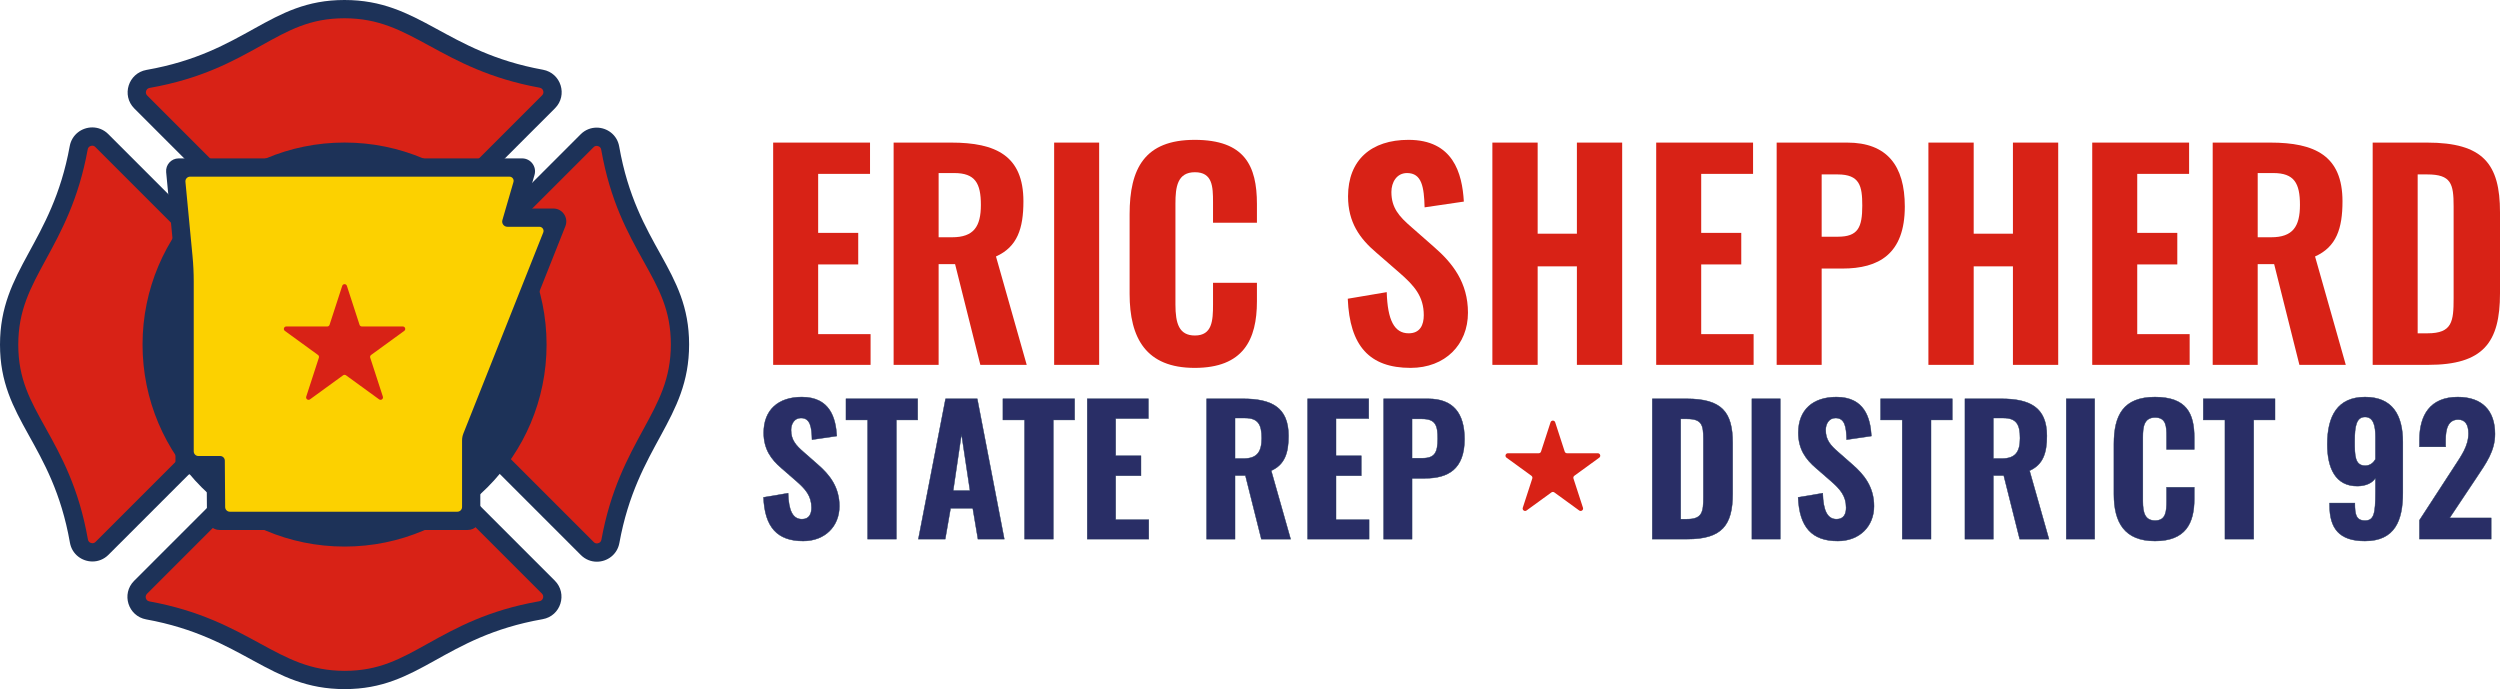
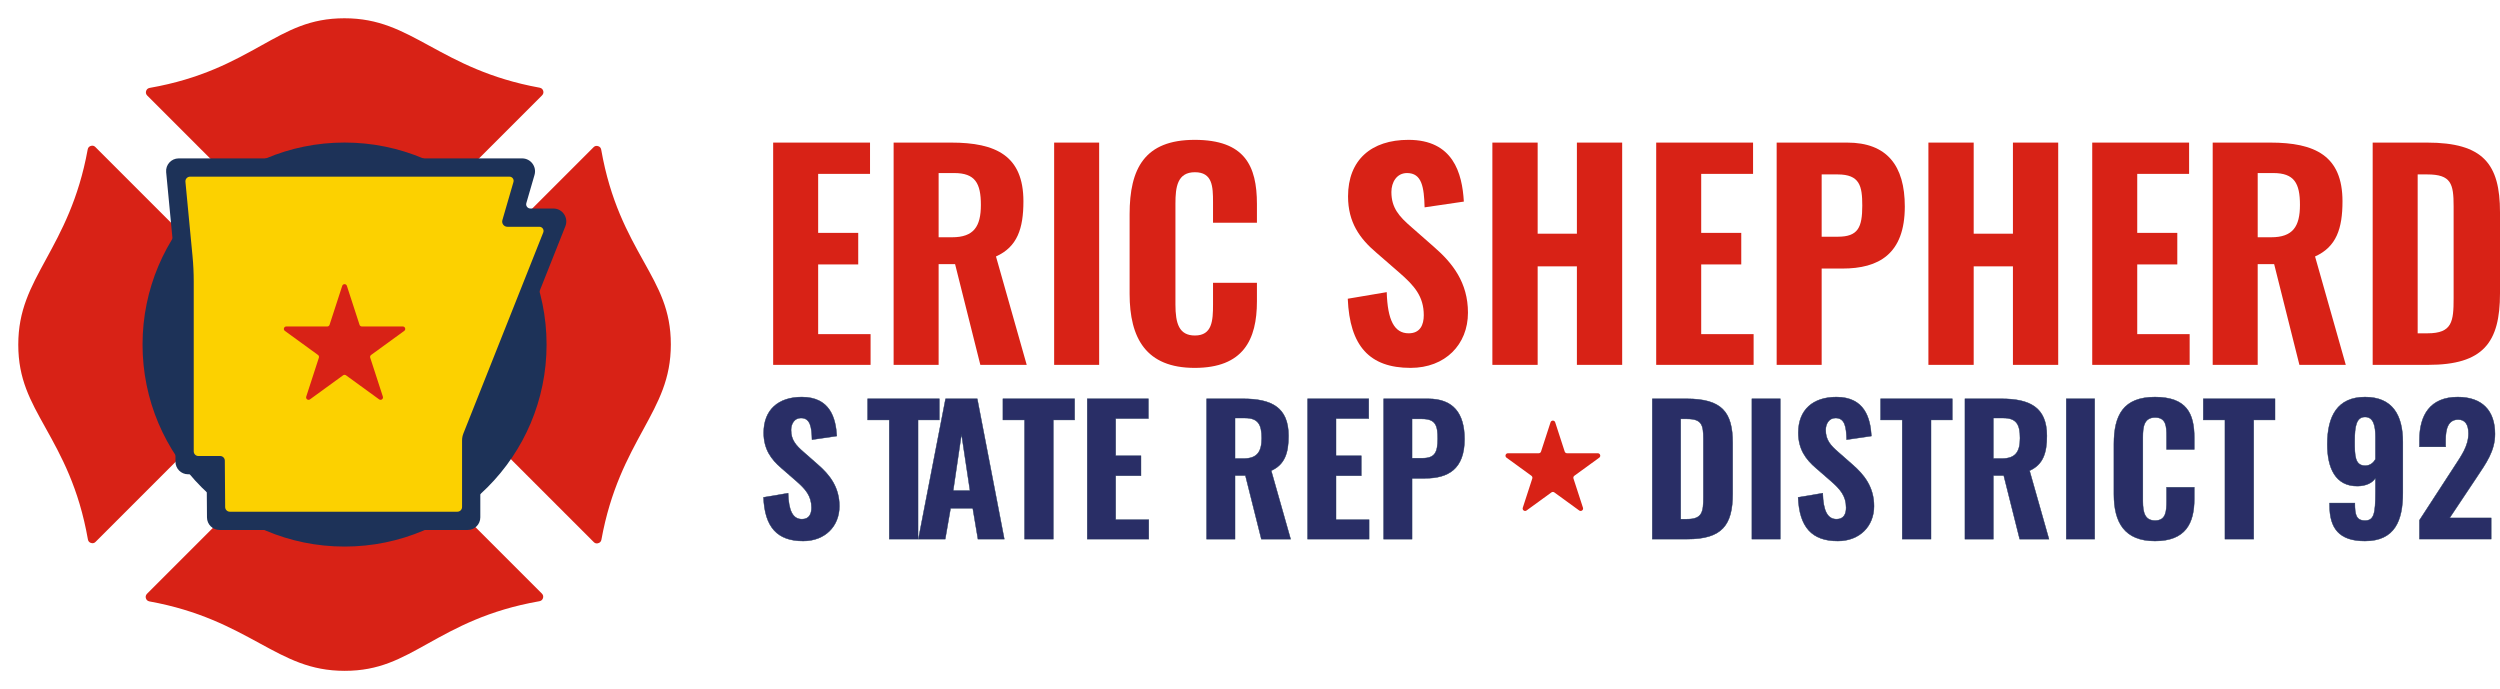
<svg xmlns="http://www.w3.org/2000/svg" id="uuid-5c0bae06-d99e-423c-991f-740366de036c" data-name="Layer 2" viewBox="0 0 6158.21 1697.47">
  <defs>
    <style> .uuid-cba86933-cf18-44b8-84f7-8bae8d2176bd { fill: #fcd100; } .uuid-9ded9358-929f-4d35-a3cf-0f018dc3e7ff { fill: #292e66; stroke: #1d3258; stroke-miterlimit: 10; } .uuid-c1674dbb-7f52-422f-98fc-e1314e77005f { fill: #1d3258; } .uuid-a45f17d6-ab7c-43e6-970b-dfac5f58e54f { fill: #d82216; } </style>
  </defs>
  <g id="uuid-708d1b23-5373-4298-8e0e-bcf25261c0ca" data-name="Inline Full">
    <g>
-       <path class="uuid-c1674dbb-7f52-422f-98fc-e1314e77005f" d="M1525.23,360.78c-5.08-28.95-29.94-46.4-55.55-46.4-13.95,0-28.13,5.18-39.45,16.51l-478.14,478.14c-21.93,21.93-21.93,57.49,0,79.43l478.66,478.67c11.32,11.32,25.48,16.5,39.42,16.5,25.53,0,50.31-17.36,55.55-46.2,43.76-240.94,171.75-303.04,171.75-489.02s-128.94-241.14-172.24-487.61ZM888.45,952.09c-10.96-10.97-25.34-16.45-39.71-16.45s-28.75,5.48-39.71,16.45l-478.67,478.67c-32.04,32.04-14.89,86.87,29.7,94.97,240.94,43.76,303.04,171.75,489.02,171.75s241.14-128.94,487.61-172.24c44.72-7.86,62.01-62.9,29.9-95.01l-478.14-478.14ZM745.38,809.02l-478.66-478.67c-11.32-11.32-25.48-16.5-39.42-16.5-25.53,0-50.31,17.36-55.55,46.2C127.98,601,0,663.1,0,849.08s128.94,241.14,172.24,487.61c5.08,28.95,29.94,46.4,55.55,46.4,13.96,0,28.13-5.18,39.45-16.51l478.14-478.14c21.93-21.93,21.93-57.49,0-79.43ZM809.02,745.38c10.97,10.97,25.34,16.45,39.71,16.45s28.75-5.48,39.71-16.45l478.66-478.66c32.04-32.04,14.89-86.87-29.7-94.97C1096.47,127.98,1034.37,0,848.39,0s-241.14,128.94-487.61,172.24c-44.72,7.86-62.01,62.9-29.9,95.01l478.14,478.14Z" />
      <path class="uuid-a45f17d6-ab7c-43e6-970b-dfac5f58e54f" d="M1585.38,643.69c-38.46-69.17-82.06-147.56-104.46-275.12-1.6-9.08-10.84-9.19-11.23-9.19-2.94,0-5.37,1.06-7.64,3.32l-478.14,478.14c-4.35,4.35-4.35,11.43,0,15.79l478.67,478.67c2.23,2.23,4.72,3.32,7.6,3.32.39,0,9.61-.1,11.27-9.24,22.37-123.18,65.16-201.71,102.9-271,38.06-69.86,68.12-125.04,68.12-209.98s-29.61-137.29-67.09-204.7ZM840.84,713.56c2.7,2.7,5.78,3.27,7.89,3.27s5.19-.57,7.89-3.27l478.67-478.67c3.94-3.94,3.68-8.27,2.76-11.21-.92-2.95-3.17-6.67-8.69-7.67-123.18-22.37-201.71-65.16-271-102.9-69.86-38.06-125.04-68.12-209.98-68.12s-137.29,29.61-204.7,67.09c-69.17,38.46-147.56,82.06-275.12,104.46-5.45.96-7.69,4.65-8.61,7.57-.94,2.96-1.22,7.33,2.75,11.29l478.14,478.14ZM713.56,840.84L234.9,362.18c-2.23-2.23-4.72-3.32-7.6-3.32-.39,0-9.61.1-11.27,9.24-22.37,123.18-65.16,201.71-102.9,271-38.06,69.86-68.12,125.04-68.12,209.98s29.61,137.29,67.09,204.7c38.46,69.17,82.06,147.56,104.46,275.12,1.6,9.08,10.84,9.19,11.23,9.19,2.94,0,5.37-1.06,7.63-3.32l478.14-478.14c4.35-4.35,4.35-11.43,0-15.79ZM856.63,983.91c-2.7-2.7-5.78-3.27-7.89-3.27s-5.19.57-7.89,3.27l-478.67,478.67c-3.94,3.94-3.68,8.27-2.76,11.21.92,2.95,3.17,6.67,8.69,7.67,123.18,22.37,201.71,65.16,271,102.9,69.86,38.06,125.04,68.12,209.98,68.12s137.29-29.61,204.7-67.09c69.17-38.46,147.56-82.06,275.12-104.46,5.45-.96,7.69-4.65,8.61-7.57.93-2.96,1.22-7.33-2.75-11.29l-478.14-478.14Z" />
      <circle class="uuid-c1674dbb-7f52-422f-98fc-e1314e77005f" cx="848.74" cy="848.74" r="497.62" />
      <path class="uuid-c1674dbb-7f52-422f-98fc-e1314e77005f" d="M1152.15,1305.47h-611.26c-17.05,0-30.91-13.76-31.04-30.81l-.69-92.81c-.06-7.5-6.15-13.56-13.66-13.56h-32.24c-17.14,0-31.04-13.9-31.04-31.04v-473.03l-22.91-240.08c-1.74-18.23,12.59-33.99,30.9-33.99h845.91c21.21,0,36.48,20.34,30.57,40.71l-20.16,69.44c-1.93,6.66,3.06,13.32,10,13.32h56.6c22.49,0,37.89,22.69,29.59,43.59l-209.54,527.39v189.82c0,17.14-13.9,31.04-31.04,31.04Z" />
      <path class="uuid-cba86933-cf18-44b8-84f7-8bae8d2176bd" d="M566.15,1260.47h560.55c6.35,0,11.49-5.15,11.49-11.49v-163.99c0-5.94,1.13-11.82,3.32-17.34l196.69-495.05c2.66-6.7-2.27-13.97-9.48-13.97h-78.87c-8.55,0-14.71-8.2-12.33-16.41l27.29-94c1.89-6.53-3-13.05-9.8-13.05H468.2c-6.78,0-12.08,5.84-11.44,12.58l17.48,183.2c1.98,20.75,2.97,41.58,2.97,62.42v418.44c0,6.35,5.15,11.49,11.49,11.49h53.61c6.31,0,11.44,5.09,11.49,11.41l.85,114.36c.05,6.31,5.18,11.41,11.49,11.41Z" />
      <path class="uuid-a45f17d6-ab7c-43e6-970b-dfac5f58e54f" d="M992.21,804.19h-100.86c-2.61,0-4.92-1.68-5.73-4.16l-31.17-95.92c-1.8-5.55-9.65-5.55-11.45,0l-31.17,95.92c-.81,2.48-3.12,4.16-5.73,4.16h-100.86c-5.83,0-8.26,7.46-3.54,10.89l81.59,59.28c2.11,1.53,2.99,4.25,2.19,6.73l-31.17,95.92c-1.8,5.55,4.55,10.16,9.27,6.73l81.59-59.28c2.11-1.53,4.97-1.53,7.08,0l81.59,59.28c4.72,3.43,11.07-1.18,9.27-6.73l-31.17-95.92c-.81-2.48.08-5.2,2.19-6.73l81.59-59.28c4.72-3.43,2.29-10.89-3.54-10.89Z" />
    </g>
    <g>
      <path class="uuid-a45f17d6-ab7c-43e6-970b-dfac5f58e54f" d="M1904.51,351.25h238.61v77.06h-127.75v145.33h98.69v77.73h-98.69v171.69h129.11v75.71h-239.96V351.25Z" />
      <path class="uuid-a45f17d6-ab7c-43e6-970b-dfac5f58e54f" d="M2201.25,351.25h141.95c110.18,0,177.77,32.45,177.77,144.65,0,66.92-14.87,112.21-67.59,135.87l75.71,267h-114.24l-62.19-248.07h-40.56v248.07h-110.86V351.25ZM2345.22,584.45c53.4,0,70.97-26.36,70.97-79.76s-14.19-78.41-65.57-78.41h-38.53v158.17h33.12Z" />
      <path class="uuid-a45f17d6-ab7c-43e6-970b-dfac5f58e54f" d="M2596.67,351.25h110.86v547.52h-110.86V351.25Z" />
      <path class="uuid-a45f17d6-ab7c-43e6-970b-dfac5f58e54f" d="M2782.55,723.7v-196.02c0-112.88,37.18-183.18,160.2-183.18s153.44,63.54,153.44,158.17v45.96h-108.15v-50.7c0-38.53-1.35-73.68-44.61-73.68s-47.99,36.5-47.99,77.06v248.75c0,46.64,8.79,76.38,47.99,76.38,42.58,0,44.61-36.5,44.61-76.38v-53.4h108.15v45.29c0,95.31-33.8,164.26-153.44,164.26s-160.2-73-160.2-182.51Z" />
      <path class="uuid-a45f17d6-ab7c-43e6-970b-dfac5f58e54f" d="M3319.93,735.86l95.98-16.22c2.03,68.27,18.25,101.39,54.08,101.39,28.39,0,37.18-20.95,37.18-44.61,0-46.64-23.66-73-60.16-104.77l-56.78-49.34c-40.56-34.47-69.62-74.35-69.62-138.57,0-89.9,57.46-139.25,148.71-139.25,110.18,0,132.49,81.79,136.54,152.09l-96.66,14.19c-1.35-50.02-6.76-84.49-43.26-84.49-25.69,0-38.53,22.98-38.53,46.64,0,39.21,18.93,60.16,49.34,86.52l55.43,48.67c45.96,39.88,83.82,87.87,83.82,162.23,0,78.41-56.1,135.87-141.27,135.87-101.39,0-150.06-54.08-154.79-170.34Z" />
      <path class="uuid-a45f17d6-ab7c-43e6-970b-dfac5f58e54f" d="M3676.14,351.25h111.53v224.42h96.66v-224.42h111.53v547.52h-111.53v-242.67h-96.66v242.67h-111.53V351.25Z" />
      <path class="uuid-a45f17d6-ab7c-43e6-970b-dfac5f58e54f" d="M4079.68,351.25h238.61v77.06h-127.75v145.33h98.69v77.73h-98.69v171.69h129.11v75.71h-239.96V351.25Z" />
      <path class="uuid-a45f17d6-ab7c-43e6-970b-dfac5f58e54f" d="M4376.42,351.25h173.72c98.01,0,141.95,56.78,141.95,157.5,0,117.62-64.89,152.76-153.44,152.76h-51.37v237.26h-110.86V351.25ZM4527.16,583.1c49.34,0,60.16-22.31,60.16-76.38,0-48.67-6.08-77.06-60.83-77.06h-39.21v153.44h39.88Z" />
      <path class="uuid-a45f17d6-ab7c-43e6-970b-dfac5f58e54f" d="M4750.22,351.25h111.53v224.42h96.66v-224.42h111.53v547.52h-111.53v-242.67h-96.66v242.67h-111.53V351.25Z" />
      <path class="uuid-a45f17d6-ab7c-43e6-970b-dfac5f58e54f" d="M5153.76,351.25h238.61v77.06h-127.75v145.33h98.69v77.73h-98.69v171.69h129.11v75.71h-239.96V351.25Z" />
      <path class="uuid-a45f17d6-ab7c-43e6-970b-dfac5f58e54f" d="M5450.5,351.25h141.95c110.18,0,177.77,32.45,177.77,144.65,0,66.92-14.87,112.21-67.59,135.87l75.71,267h-114.24l-62.19-248.07h-40.56v248.07h-110.86V351.25ZM5594.48,584.45c53.4,0,70.97-26.36,70.97-79.76s-14.19-78.41-65.57-78.41h-38.53v158.17h33.12Z" />
      <path class="uuid-a45f17d6-ab7c-43e6-970b-dfac5f58e54f" d="M5844.57,351.25h133.84c138.57,0,179.8,52.72,179.8,171.69v199.4c0,121.67-41.23,176.42-177.1,176.42h-136.54V351.25ZM5979.76,821.03c60.83,0,64.21-29.07,64.21-86.52v-226.44c0-55.43-6.08-78.41-64.89-78.41h-23.66v391.37h24.33Z" />
    </g>
    <g>
      <path class="uuid-9ded9358-929f-4d35-a3cf-0f018dc3e7ff" d="M1880.77,1225.12l60.59-10.24c1.28,43.09,11.52,64,34.13,64,17.92,0,23.47-13.23,23.47-28.16,0-29.44-14.93-46.08-37.97-66.14l-35.84-31.15c-25.6-21.76-43.95-46.93-43.95-87.47,0-56.75,36.27-87.9,93.87-87.9,69.55,0,83.63,51.63,86.19,96l-61.02,8.96c-.85-31.57-4.27-53.33-27.31-53.33-16.21,0-24.32,14.51-24.32,29.44,0,24.75,11.95,37.97,31.15,54.62l34.99,30.72c29.01,25.17,52.91,55.47,52.91,102.4,0,49.5-35.42,85.76-89.18,85.76-64,0-94.72-34.13-97.71-107.52Z" />
-       <path class="uuid-9ded9358-929f-4d35-a3cf-0f018dc3e7ff" d="M2137.2,1034.39h-53.33v-52.06h176.65v52.06h-52.48v293.56h-70.83v-293.56Z" />
+       <path class="uuid-9ded9358-929f-4d35-a3cf-0f018dc3e7ff" d="M2137.2,1034.39v-52.06h176.65v52.06h-52.48v293.56h-70.83v-293.56Z" />
      <path class="uuid-9ded9358-929f-4d35-a3cf-0f018dc3e7ff" d="M2329.21,982.34h78.08l66.56,345.61h-64.86l-12.8-75.95h-54.62l-13.23,75.95h-66.14l66.99-345.61ZM2389.37,1208.48l-20.91-139.1-20.48,139.1h41.39Z" />
      <path class="uuid-9ded9358-929f-4d35-a3cf-0f018dc3e7ff" d="M2523.78,1034.39h-53.33v-52.06h176.65v52.06h-52.48v293.56h-70.83v-293.56Z" />
      <path class="uuid-9ded9358-929f-4d35-a3cf-0f018dc3e7ff" d="M2678.23,982.34h150.62v48.64h-80.64v91.74h62.3v49.07h-62.3v108.38h81.5v47.79h-151.47v-345.61Z" />
      <path class="uuid-9ded9358-929f-4d35-a3cf-0f018dc3e7ff" d="M2972.21,982.34h89.6c69.55,0,112.22,20.48,112.22,91.31,0,42.24-9.39,70.83-42.67,85.76l47.79,168.54h-72.11l-39.25-156.59h-25.6v156.59h-69.98v-345.61ZM3063.1,1129.54c33.71,0,44.8-16.64,44.8-50.35s-8.96-49.5-41.39-49.5h-24.32v99.84h20.91Z" />
      <path class="uuid-9ded9358-929f-4d35-a3cf-0f018dc3e7ff" d="M3220.97,982.34h150.62v48.64h-80.64v91.74h62.3v49.07h-62.3v108.38h81.5v47.79h-151.47v-345.61Z" />
      <path class="uuid-9ded9358-929f-4d35-a3cf-0f018dc3e7ff" d="M3408.28,982.34h109.66c61.87,0,89.6,35.84,89.6,99.42,0,74.24-40.96,96.43-96.86,96.43h-32.43v149.77h-69.98v-345.61ZM3503.43,1128.69c31.15,0,37.97-14.08,37.97-48.21,0-30.72-3.84-48.64-38.4-48.64h-24.75v96.86h25.17Z" />
      <path class="uuid-9ded9358-929f-4d35-a3cf-0f018dc3e7ff" d="M4070.06,982.34h84.48c87.47,0,113.5,33.28,113.5,108.38v125.87c0,76.8-26.03,111.36-111.79,111.36h-86.19v-345.61ZM4155.4,1278.88c38.4,0,40.53-18.35,40.53-54.62v-142.94c0-34.99-3.84-49.5-40.96-49.5h-14.93v247.05h15.36Z" />
      <path class="uuid-9ded9358-929f-4d35-a3cf-0f018dc3e7ff" d="M4315.4,982.34h69.98v345.61h-69.98v-345.61Z" />
      <path class="uuid-9ded9358-929f-4d35-a3cf-0f018dc3e7ff" d="M4429.32,1225.12l60.59-10.24c1.28,43.09,11.52,64,34.13,64,17.92,0,23.47-13.23,23.47-28.16,0-29.44-14.93-46.08-37.97-66.14l-35.84-31.15c-25.6-21.76-43.95-46.93-43.95-87.47,0-56.75,36.27-87.9,93.87-87.9,69.55,0,83.63,51.63,86.19,96l-61.02,8.96c-.85-31.57-4.27-53.33-27.31-53.33-16.21,0-24.32,14.51-24.32,29.44,0,24.75,11.95,37.97,31.15,54.62l34.99,30.72c29.01,25.17,52.91,55.47,52.91,102.4,0,49.5-35.42,85.76-89.18,85.76-64,0-94.72-34.13-97.71-107.52Z" />
      <path class="uuid-9ded9358-929f-4d35-a3cf-0f018dc3e7ff" d="M4685.75,1034.39h-53.33v-52.06h176.65v52.06h-52.48v293.56h-70.83v-293.56Z" />
      <path class="uuid-9ded9358-929f-4d35-a3cf-0f018dc3e7ff" d="M4840.21,982.34h89.6c69.55,0,112.22,20.48,112.22,91.31,0,42.24-9.39,70.83-42.67,85.76l47.79,168.54h-72.11l-39.25-156.59h-25.6v156.59h-69.98v-345.61ZM4931.09,1129.54c33.71,0,44.8-16.64,44.8-50.35s-8.96-49.5-41.39-49.5h-24.32v99.84h20.91Z" />
      <path class="uuid-9ded9358-929f-4d35-a3cf-0f018dc3e7ff" d="M5089.81,982.34h69.98v345.61h-69.98v-345.61Z" />
      <path class="uuid-9ded9358-929f-4d35-a3cf-0f018dc3e7ff" d="M5207.15,1217.44v-123.74c0-71.26,23.47-115.63,101.12-115.63s96.86,40.11,96.86,99.84v29.01h-68.27v-32c0-24.32-.85-46.51-28.16-46.51s-30.29,23.04-30.29,48.64v157.02c0,29.44,5.55,48.21,30.29,48.21,26.88,0,28.16-23.04,28.16-48.21v-33.71h68.27v28.59c0,60.16-21.33,103.68-96.86,103.68s-101.12-46.08-101.12-115.2Z" />
      <path class="uuid-9ded9358-929f-4d35-a3cf-0f018dc3e7ff" d="M5480.65,1034.39h-53.33v-52.06h176.65v52.06h-52.48v293.56h-70.83v-293.56Z" />
      <path class="uuid-9ded9358-929f-4d35-a3cf-0f018dc3e7ff" d="M5738.36,1244.32v-5.12h62.29c0,29.01,3.41,43.09,25.17,43.09s25.6-16.64,25.6-69.98v-34.99c-7.25,12.37-23.47,19.63-43.52,20.05-55.9.85-75.1-45.66-75.1-102.83,0-69.98,25.17-116.48,93.02-116.48s93.02,44.8,93.02,110.51v125.87c0,67.42-19.2,118.19-93.44,118.19-63.58,0-87.04-31.15-87.04-88.32ZM5851.43,1131.25v-55.04c0-26.03-4.27-49.07-25.6-49.07s-25.6,22.19-25.6,59.74c0,35.42.43,60.16,26.03,60.16,13.23,0,20.91-8.53,25.17-15.79Z" />
      <path class="uuid-9ded9358-929f-4d35-a3cf-0f018dc3e7ff" d="M5959.8,1281.44l84.06-129.29c18.35-28.59,36.7-52.48,36.7-84.48,0-22.19-8.53-34.13-25.17-34.13-25.17,0-31.15,23.04-31.15,51.2v15.79h-64.43v-17.07c0-61.02,26.45-105.39,94.3-105.39,60.59,0,91.74,33.71,91.74,90.88,0,42.24-21.76,71.68-45.23,107.1l-66.56,99.84h102.4v52.05h-176.65v-46.51Z" />
    </g>
    <path class="uuid-a45f17d6-ab7c-43e6-970b-dfac5f58e54f" d="M3935.82,1116.48h-75.79c-2.61,0-4.92-1.68-5.73-4.16l-23.42-72.09c-1.8-5.55-9.65-5.55-11.45,0l-23.42,72.09c-.81,2.48-3.12,4.16-5.73,4.16h-75.79c-5.83,0-8.26,7.46-3.54,10.89l61.32,44.55c2.11,1.53,2.99,4.25,2.19,6.73l-23.42,72.09c-1.8,5.55,4.55,10.16,9.27,6.73l61.32-44.55c2.11-1.53,4.97-1.53,7.08,0l61.32,44.55c4.72,3.43,11.07-1.18,9.27-6.73l-23.42-72.09c-.81-2.48.08-5.2,2.19-6.73l61.32-44.55c4.72-3.43,2.29-10.89-3.54-10.89Z" />
  </g>
</svg>